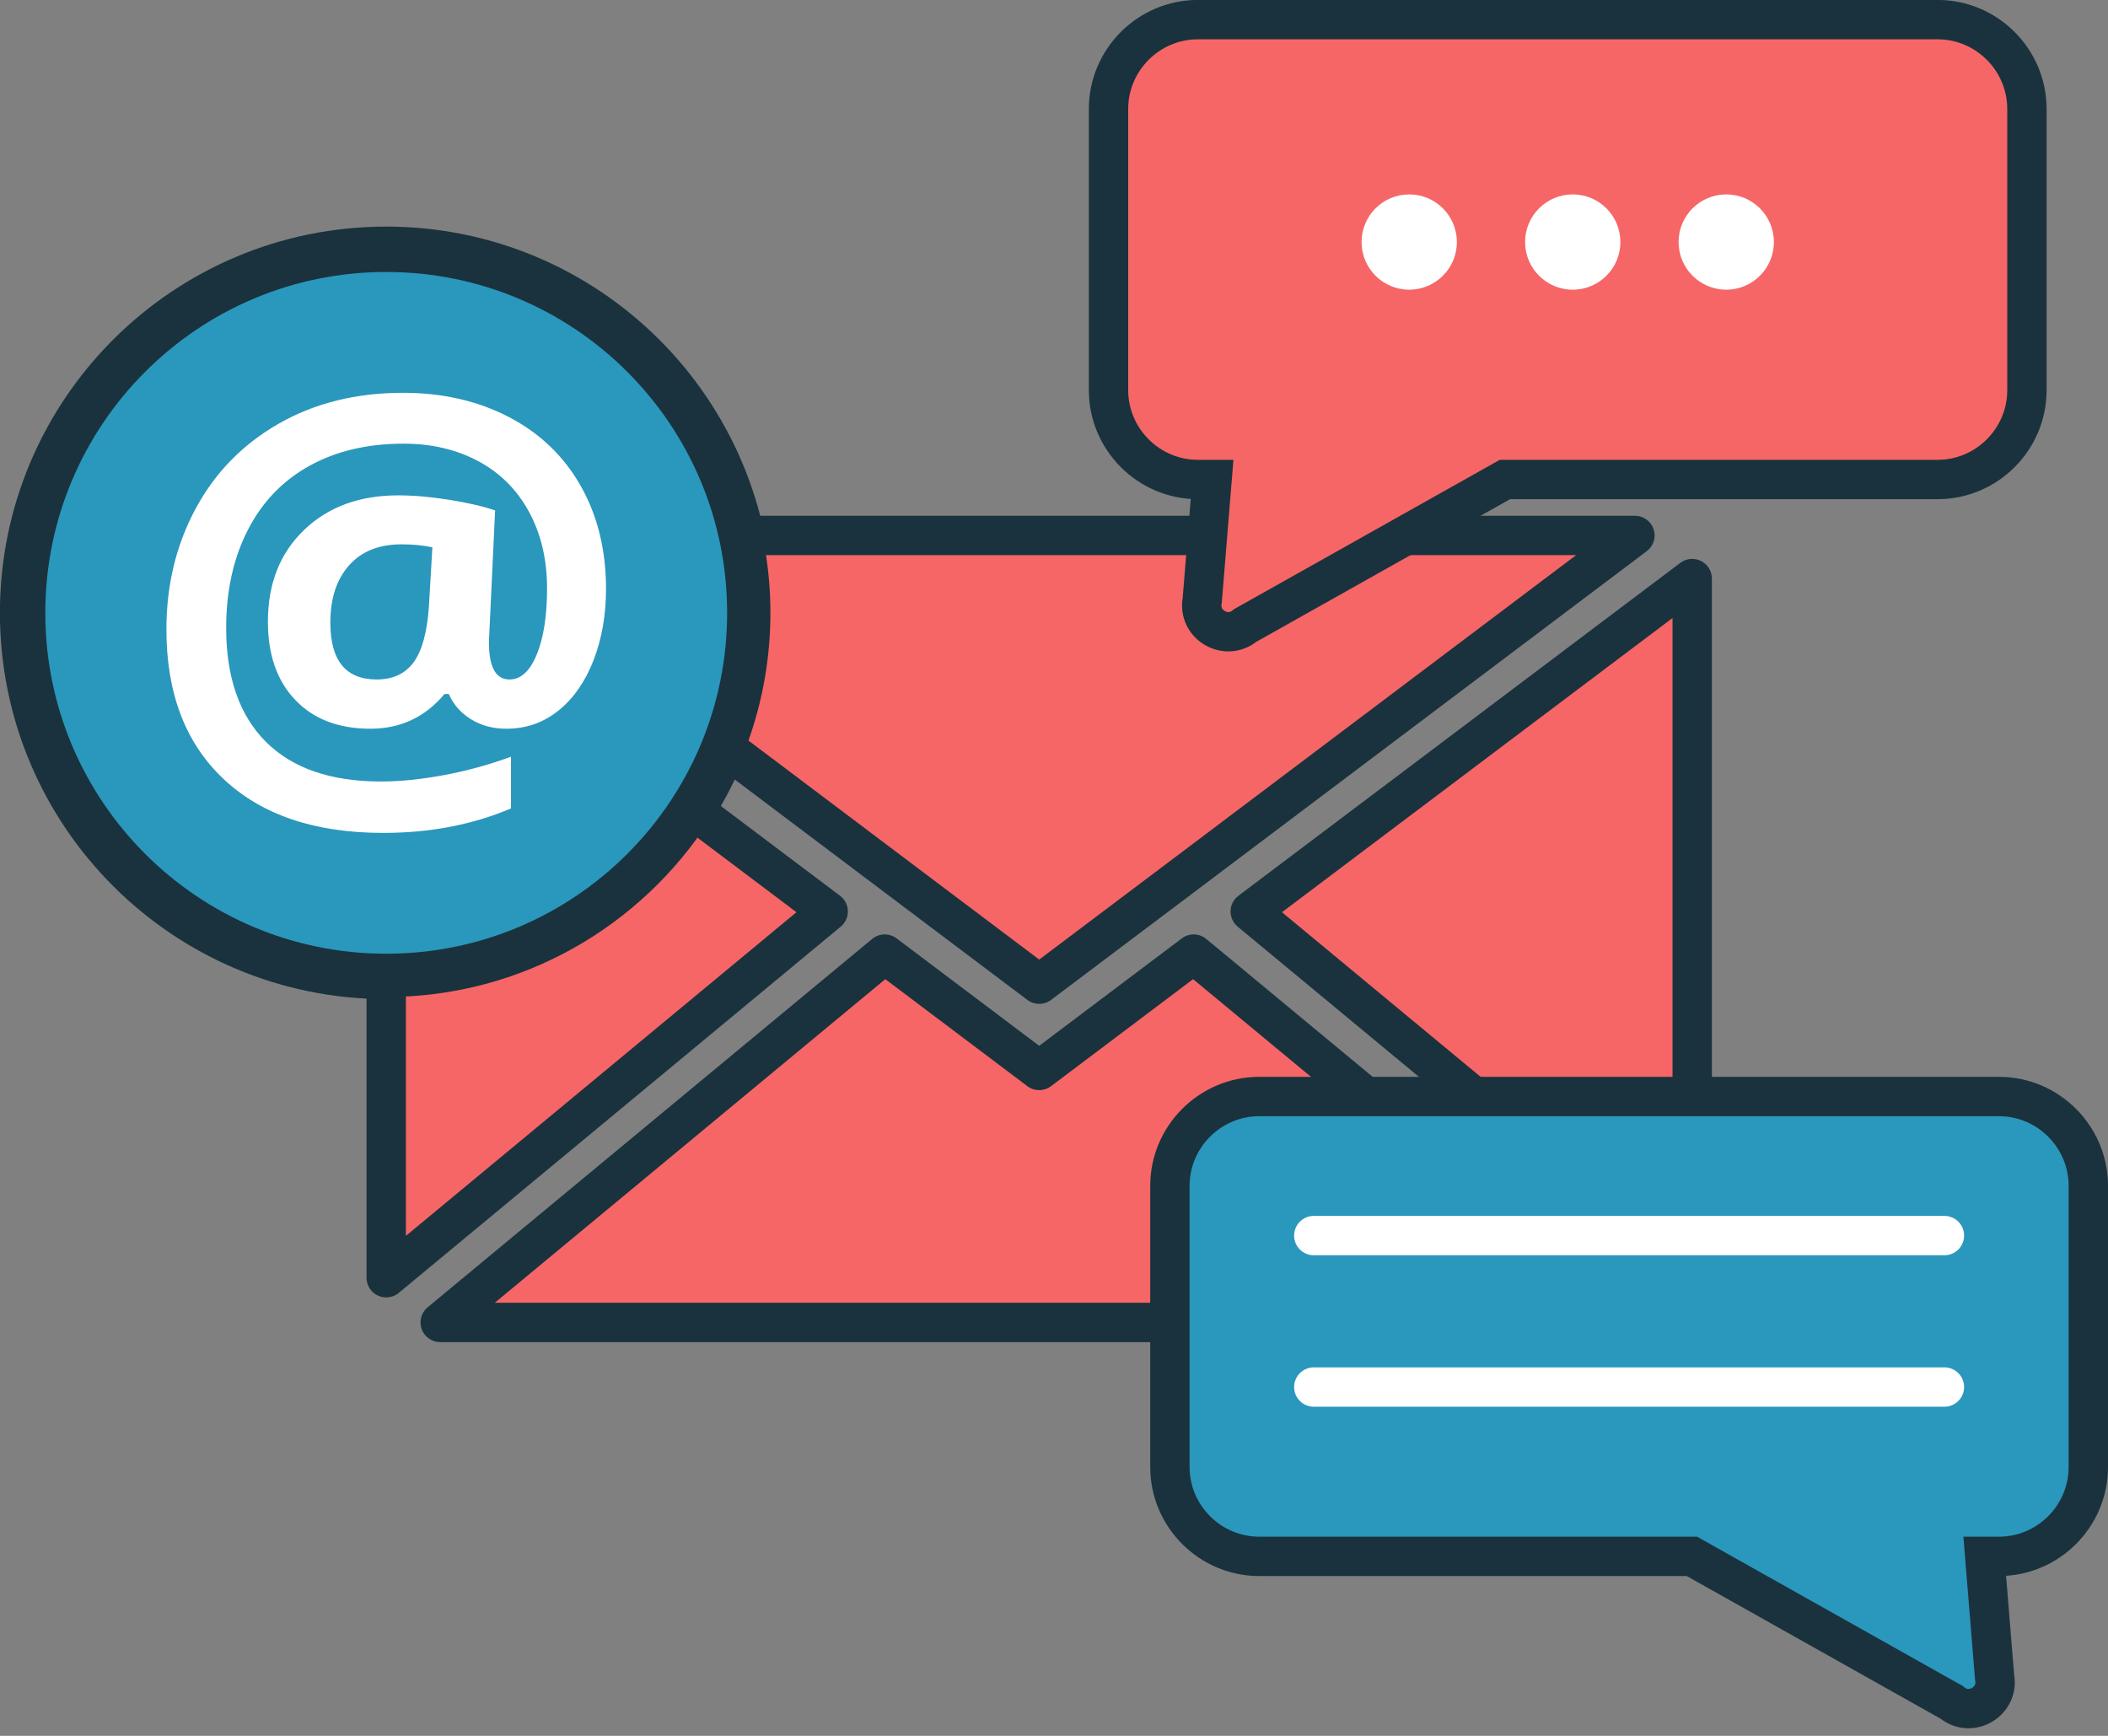
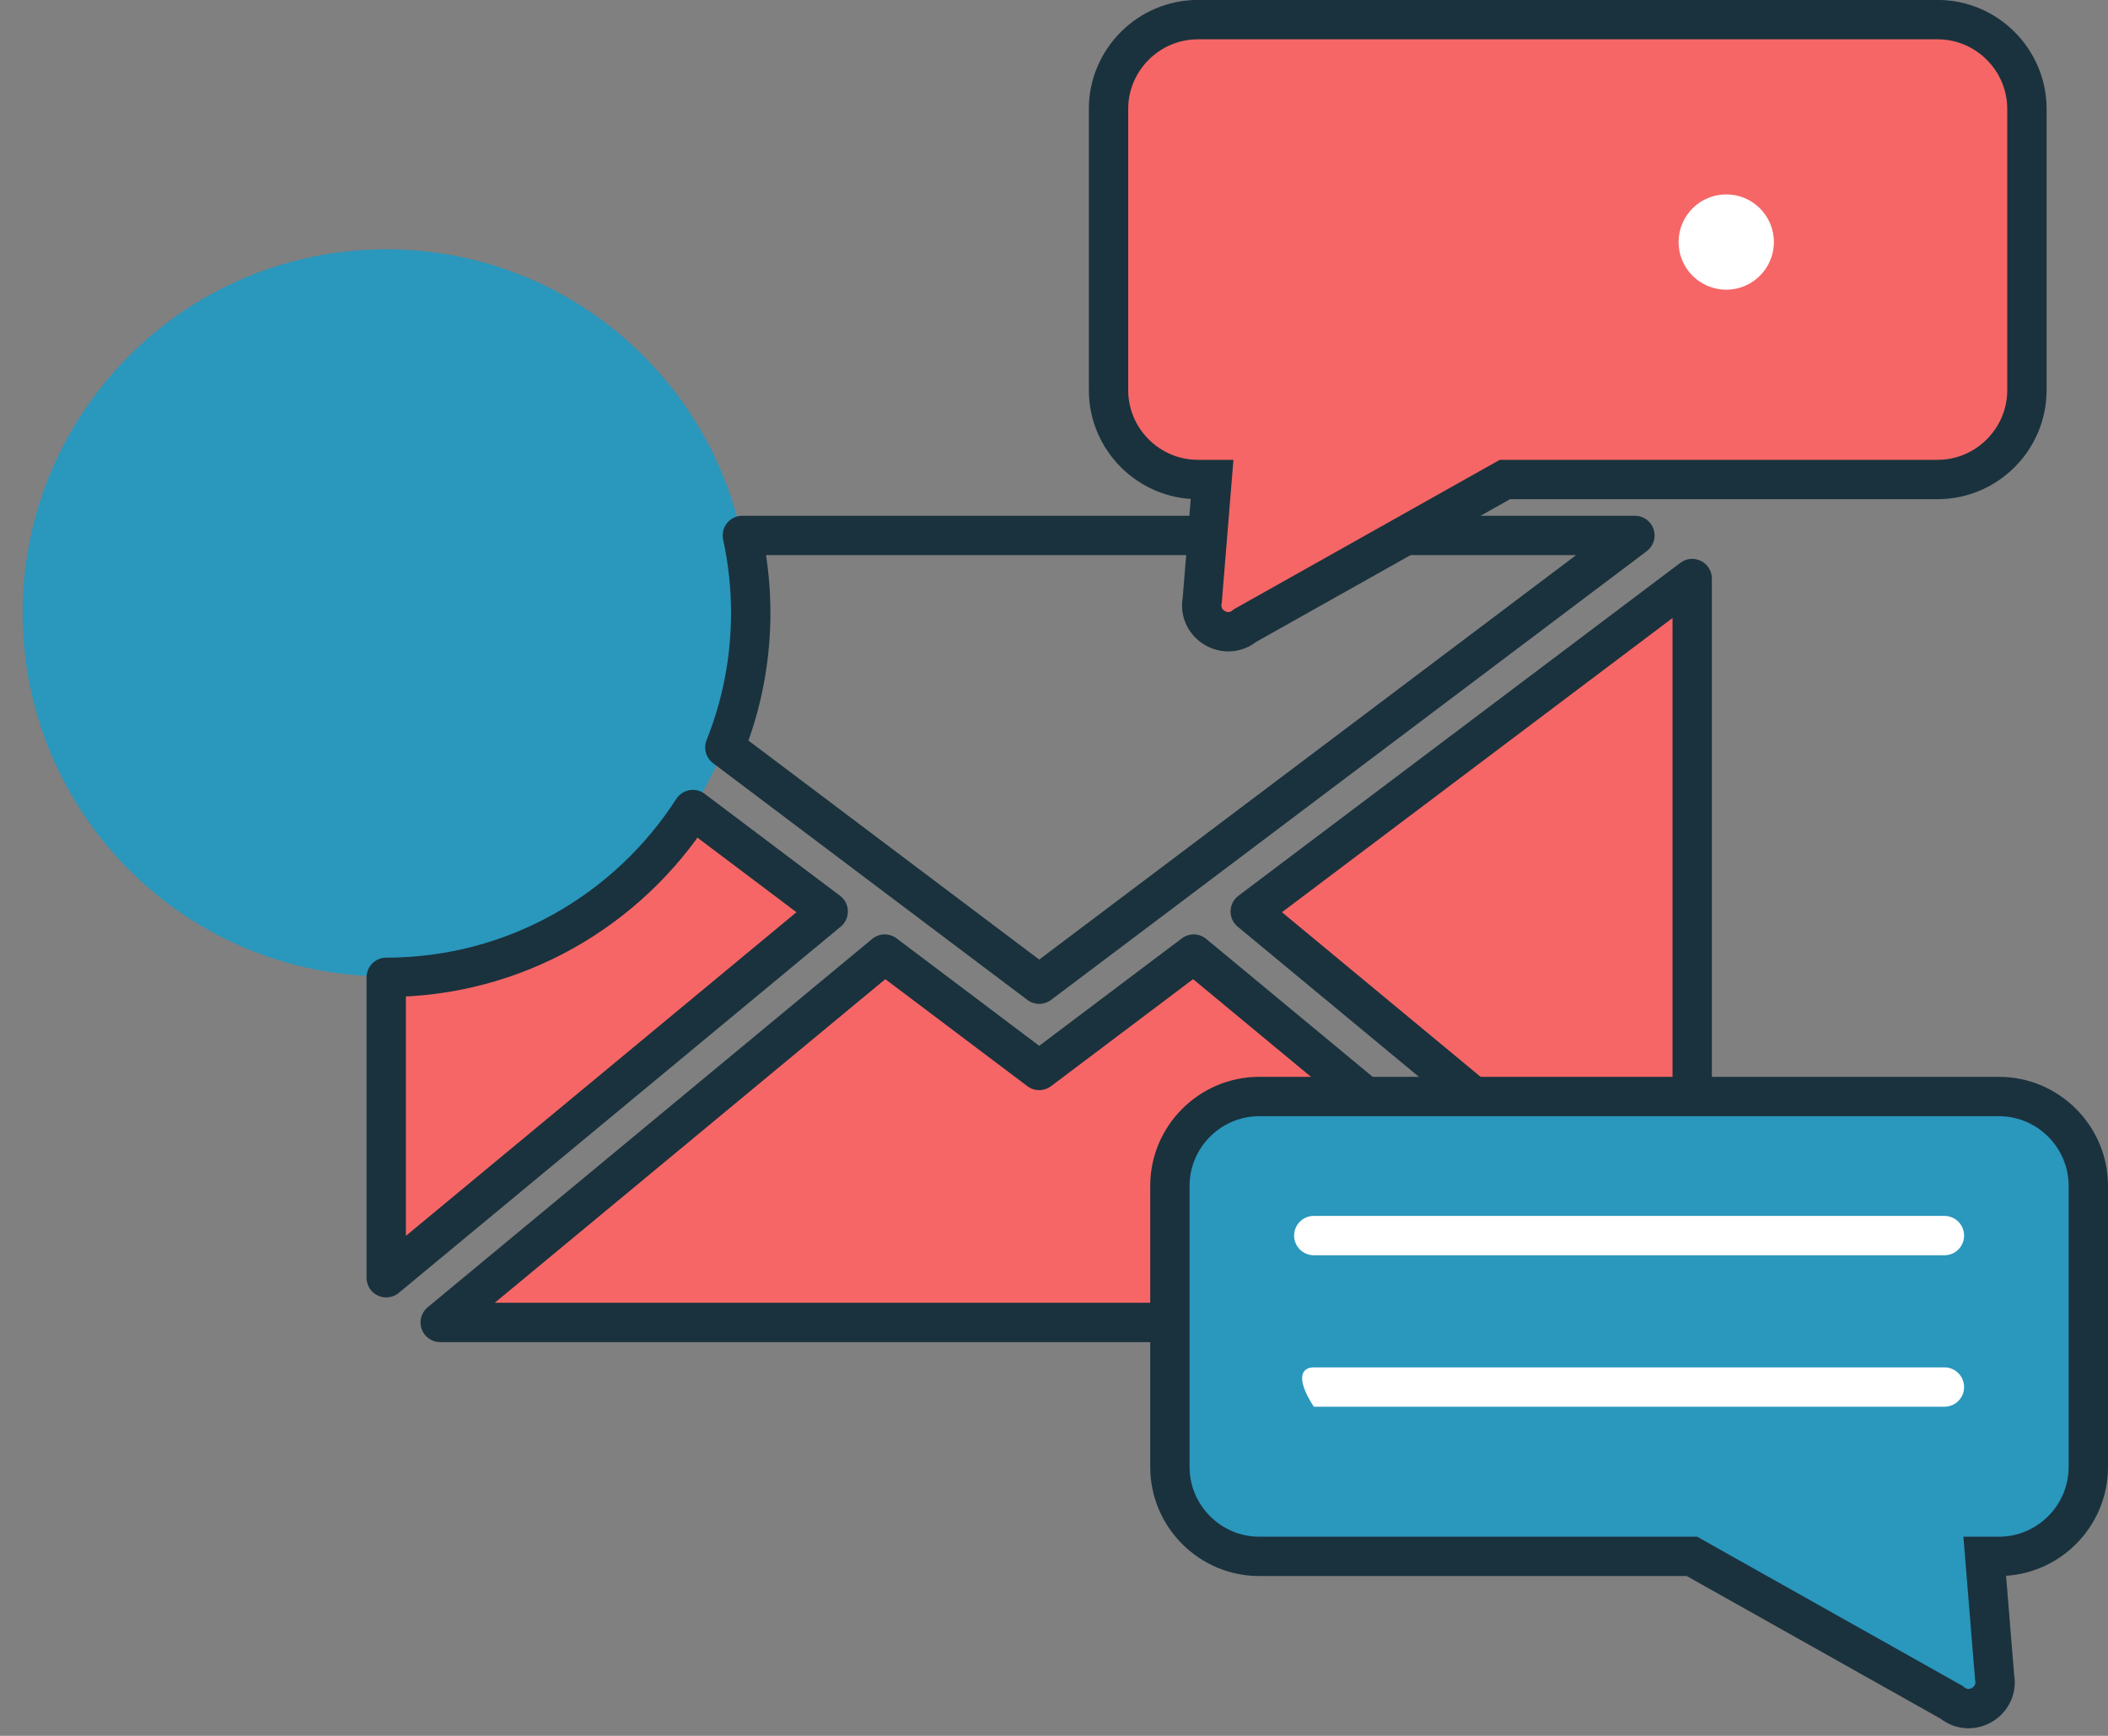
<svg xmlns="http://www.w3.org/2000/svg" fill="#000000" height="893.1" preserveAspectRatio="xMidYMid meet" version="1" viewBox="507.0 605.4 1084.5 893.1" width="1084.5" zoomAndPan="magnify">
  <rect x="507.0" y="605.4" width="1084.5" height="893.1" fill="#808080" stroke="none" />
  <g>
    <g id="change1_1">
      <path d="M 892.758 920.719 C 892.758 1024.031 809.008 1107.781 705.695 1107.781 C 602.383 1107.781 518.633 1024.031 518.633 920.719 C 518.633 817.41 602.383 733.66 705.695 733.66 C 809.008 733.66 892.758 817.41 892.758 920.719" fill="#2a97bd" />
    </g>
-     <path d="M 8927.578 11792.812 C 8927.578 10759.688 8090.078 9922.188 7056.953 9922.188 C 6023.828 9922.188 5186.328 10759.688 5186.328 11792.812 C 5186.328 12825.898 6023.828 13663.398 7056.953 13663.398 C 8090.078 13663.398 8927.578 12825.898 8927.578 11792.812 Z M 8927.578 11792.812" fill="none" stroke="#1a323d" stroke-miterlimit="10" stroke-width="233.515" transform="matrix(.1 0 0 -.1 0 2100)" />
    <g id="change2_1">
-       <path d="M 676.957 925.77 C 676.957 945.262 684.898 955 700.777 955 C 709.09 955 715.41 952.07 719.754 946.211 C 724.094 940.34 726.723 930.809 727.648 917.602 L 729.449 887 C 724.738 885.98 719.43 885.469 713.52 885.469 C 701.977 885.469 693 889.07 686.582 896.281 C 680.164 903.48 676.957 913.309 676.957 925.77 Z M 818.781 908.461 C 818.781 921.762 816.656 933.93 812.41 944.961 C 808.16 955.988 802.16 964.648 794.406 970.93 C 786.648 977.211 777.645 980.34 767.398 980.34 C 760.562 980.34 754.52 978.711 749.254 975.43 C 743.992 972.148 740.203 967.828 737.898 962.48 L 735.68 962.48 C 725.711 974.391 713.012 980.34 697.594 980.34 C 681.254 980.34 668.371 975.43 658.953 965.59 C 649.535 955.762 644.828 942.301 644.828 925.219 C 644.828 905.738 651.012 890.039 663.387 878.129 C 675.758 866.219 691.918 860.27 711.859 860.27 C 719.801 860.27 728.551 861.031 738.105 862.551 C 747.66 864.07 755.531 865.898 761.719 868.02 L 758.531 935.75 C 758.531 948.578 762.043 955 769.059 955 C 774.969 955 779.676 950.68 783.188 942.051 C 786.695 933.422 788.449 922.129 788.449 908.191 C 788.449 893.32 785.355 880.191 779.172 868.781 C 772.984 857.379 764.281 848.68 753.062 842.68 C 741.844 836.68 729.035 833.672 714.629 833.672 C 695.977 833.672 679.773 837.512 666.016 845.172 C 652.258 852.828 641.711 863.891 634.371 878.34 C 627.027 892.789 623.359 909.48 623.359 928.41 C 623.359 953.891 630.168 973.441 643.785 987.059 C 657.406 1000.68 677.141 1007.488 702.996 1007.488 C 712.781 1007.488 723.539 1006.41 735.266 1004.23 C 746.992 1002.07 758.531 998.898 769.891 994.75 L 769.891 1021.34 C 750.133 1029.738 728.203 1033.941 704.105 1033.941 C 669.016 1033.941 641.664 1024.711 622.043 1006.238 C 602.422 987.781 592.613 962.109 592.613 929.238 C 592.613 906.43 597.621 885.73 607.641 867.121 C 617.656 848.52 631.922 833.93 650.434 823.359 C 668.945 812.781 690.254 807.5 714.352 807.5 C 734.664 807.5 752.809 811.648 768.781 819.961 C 784.758 828.27 797.082 840.09 805.762 855.422 C 814.438 870.75 818.781 888.43 818.781 908.461" fill="#ffffff" />
-     </g>
+       </g>
    <g id="change3_1">
      <path d="M 1209.539 1169.57 L 1121.109 1096.289 L 1041.641 1156.16 L 962.164 1096.289 L 733.465 1285.82 L 1108.879 1285.82 L 1209.539 1169.57" fill="#f66666" />
    </g>
    <g id="change4_1">
      <path d="M 1108.879 1295.941 L 733.465 1295.941 C 729.195 1295.941 725.387 1293.27 723.938 1289.25 C 722.492 1285.238 723.719 1280.75 727.004 1278.02 L 955.703 1088.488 C 959.316 1085.5 964.512 1085.379 968.258 1088.199 L 1041.641 1143.488 L 1115.02 1088.199 C 1118.77 1085.379 1123.961 1085.5 1127.57 1088.488 L 1216 1161.77 L 1203.078 1177.359 L 1120.809 1109.191 L 1047.73 1164.25 C 1044.121 1166.969 1039.148 1166.969 1035.551 1164.25 L 962.465 1109.191 L 761.551 1275.691 L 1108.879 1275.691 L 1108.879 1295.941" fill="#1a323d" />
    </g>
    <g id="change3_2">
      <path d="M 1377.578 1169.57 L 1377.578 903.07 L 1150.199 1074.371 L 1265.07 1169.57 L 1377.578 1169.57" fill="#f66666" />
    </g>
    <g id="change3_3">
      <path d="M 863.449 1021.922 C 830.059 1073.789 771.844 1108.25 705.695 1108.25 L 705.695 1262.809 L 933.074 1074.371 L 863.449 1021.922" fill="#f66666" />
    </g>
    <g id="change3_4">
-       <path d="M 1125.621 880.879 L 888.926 880.879 C 891.719 893.73 893.227 907.051 893.227 920.719 C 893.227 945.172 888.473 968.52 879.922 989.961 L 961.125 1051.141 L 990.207 1073.059 L 1041.641 1111.781 L 1093.078 1073.059 L 1122.16 1051.141 L 1348.129 880.879 L 1125.621 880.879" fill="#f66666" />
-     </g>
+       </g>
    <g id="change4_2">
      <path d="M 1258.609 1177.359 L 1143.738 1082.172 C 1141.359 1080.191 1140.012 1077.23 1140.078 1074.141 C 1140.148 1071.039 1141.641 1068.148 1144.109 1066.289 L 1371.488 894.98 C 1374.559 892.672 1378.66 892.301 1382.102 894.012 C 1385.539 895.719 1387.711 899.23 1387.711 903.07 L 1387.711 1169.57 L 1367.461 1169.57 L 1367.461 923.379 L 1166.531 1074.75 L 1271.531 1161.77 L 1258.609 1177.359" fill="#1a323d" />
    </g>
    <path d="M 8634.492 10780.781 C 8300.586 10262.109 7718.438 9917.5 7056.953 9917.5 L 7056.953 8371.914 L 9330.742 10256.289 Z M 8634.492 10780.781" fill="none" stroke="#1a323d" stroke-linejoin="round" stroke-miterlimit="10" stroke-width="202.502" transform="matrix(.1 0 0 -.1 0 2100)" />
    <g id="change1_2">
      <path d="M 1535.41 1169.57 L 1154.84 1169.57 C 1129.559 1169.57 1108.879 1190.25 1108.879 1215.52 L 1108.879 1360.219 C 1108.879 1385.5 1129.559 1406.172 1154.84 1406.172 L 1377.441 1406.172 L 1511.051 1481.27 C 1520.879 1489.512 1535.609 1480.82 1533.148 1468.219 L 1528.09 1406.172 L 1535.41 1406.172 C 1560.691 1406.172 1581.371 1385.5 1581.371 1360.219 L 1581.371 1215.52 C 1581.371 1190.25 1560.691 1169.57 1535.41 1169.57" fill="#2a97bd" />
    </g>
    <path d="M 15354.102 9304.297 L 11548.398 9304.297 C 11295.586 9304.297 11088.789 9097.5 11088.789 8844.805 L 11088.789 7397.812 C 11088.789 7145 11295.586 6938.281 11548.398 6938.281 L 13774.414 6938.281 L 15110.508 6187.305 C 15208.789 6104.883 15356.094 6191.797 15331.484 6317.812 L 15280.898 6938.281 L 15354.102 6938.281 C 15606.914 6938.281 15813.711 7145 15813.711 7397.812 L 15813.711 8844.805 C 15813.711 9097.5 15606.914 9304.297 15354.102 9304.297 Z M 15354.102 9304.297" fill="none" stroke="#1a323d" stroke-miterlimit="10" stroke-width="202.502" transform="matrix(.1 0 0 -.1 0 2100)" />
    <g id="change4_3">
      <path d="M 1041.641 1121.91 C 1039.5 1121.91 1037.359 1121.23 1035.551 1119.871 L 984.117 1081.141 L 873.828 998.051 C 870.184 995.301 868.824 990.449 870.52 986.211 C 878.867 965.27 883.102 943.238 883.102 920.719 C 883.102 908.141 881.734 895.461 879.031 883.031 C 878.383 880.039 879.121 876.91 881.043 874.531 C 882.965 872.141 885.863 870.762 888.926 870.762 L 1125.621 870.762 L 1125.621 891.012 L 901.09 891.012 C 902.594 900.871 903.352 910.82 903.352 920.719 C 903.352 943.219 899.559 965.289 892.066 986.43 L 996.301 1064.969 L 1041.641 1099.109 L 1116.07 1043.051 L 1317.871 891.012 L 1228.539 891.012 L 1228.539 870.762 L 1348.129 870.762 C 1352.48 870.762 1356.352 873.539 1357.73 877.672 C 1359.109 881.801 1357.699 886.352 1354.219 888.969 L 1128.262 1059.219 L 1099.172 1081.141 L 1047.73 1119.871 C 1045.93 1121.23 1043.789 1121.91 1041.641 1121.91" fill="#1a323d" />
    </g>
    <g id="change3_5">
      <path d="M 1123.262 615.5 L 1503.828 615.5 C 1529.109 615.5 1549.789 636.18 1549.789 661.449 L 1549.789 806.16 C 1549.789 831.43 1529.109 852.109 1503.828 852.109 L 1281.23 852.109 L 1147.621 927.211 C 1137.789 935.441 1123.059 926.75 1125.52 914.16 L 1130.578 852.109 L 1123.262 852.109 C 1097.98 852.109 1077.301 831.43 1077.301 806.16 L 1077.301 661.449 C 1077.301 636.18 1097.98 615.5 1123.262 615.5" fill="#f66666" />
    </g>
    <path d="M 11232.617 14845 L 15038.281 14845 C 15291.094 14845 15497.891 14638.203 15497.891 14385.508 L 15497.891 12938.398 C 15497.891 12685.703 15291.094 12478.906 15038.281 12478.906 L 12812.305 12478.906 L 11476.211 11727.891 C 11377.891 11645.586 11230.586 11732.5 11255.195 11858.398 L 11305.781 12478.906 L 11232.617 12478.906 C 10979.805 12478.906 10773.008 12685.703 10773.008 12938.398 L 10773.008 14385.508 C 10773.008 14638.203 10979.805 14845 11232.617 14845 Z M 11232.617 14845" fill="none" stroke="#1a323d" stroke-miterlimit="10" stroke-width="202.502" transform="matrix(.1 0 0 -.1 0 2100)" />
    <g id="change2_2">
      <path d="M 1507.34 1251.25 L 1182.91 1251.25 C 1177.309 1251.25 1172.781 1246.719 1172.781 1241.129 C 1172.781 1235.539 1177.309 1231 1182.91 1231 L 1507.34 1231 C 1512.941 1231 1517.469 1235.539 1517.469 1241.129 C 1517.469 1246.719 1512.941 1251.25 1507.34 1251.25" fill="#ffffff" />
    </g>
    <g id="change2_3">
-       <path d="M 1507.34 1329.18 L 1182.91 1329.18 C 1177.309 1329.18 1172.781 1324.641 1172.781 1319.051 C 1172.781 1313.461 1177.309 1308.93 1182.91 1308.93 L 1507.34 1308.93 C 1512.941 1308.93 1517.469 1313.461 1517.469 1319.051 C 1517.469 1324.641 1512.941 1329.18 1507.34 1329.18" fill="#ffffff" />
+       <path d="M 1507.34 1329.18 L 1182.91 1329.18 C 1172.781 1313.461 1177.309 1308.93 1182.91 1308.93 L 1507.34 1308.93 C 1512.941 1308.93 1517.469 1313.461 1517.469 1319.051 C 1517.469 1324.641 1512.941 1329.18 1507.34 1329.18" fill="#ffffff" />
    </g>
    <g id="change2_4">
-       <path d="M 1256.512 729.941 C 1256.512 743.469 1245.531 754.449 1231.988 754.449 C 1218.449 754.449 1207.48 743.469 1207.48 729.941 C 1207.48 716.398 1218.449 705.422 1231.988 705.422 C 1245.531 705.422 1256.512 716.398 1256.512 729.941" fill="#ffffff" />
-     </g>
+       </g>
    <g id="change2_5">
-       <path d="M 1340.641 729.941 C 1340.641 743.469 1329.66 754.449 1316.121 754.449 C 1302.59 754.449 1291.609 743.469 1291.609 729.941 C 1291.609 716.398 1302.59 705.422 1316.121 705.422 C 1329.66 705.422 1340.641 716.398 1340.641 729.941" fill="#ffffff" />
-     </g>
+       </g>
    <g id="change2_6">
      <path d="M 1419.609 729.941 C 1419.609 743.469 1408.641 754.449 1395.102 754.449 C 1381.559 754.449 1370.578 743.469 1370.578 729.941 C 1370.578 716.398 1381.559 705.422 1395.102 705.422 C 1408.641 705.422 1419.609 716.398 1419.609 729.941" fill="#ffffff" />
    </g>
  </g>
</svg>